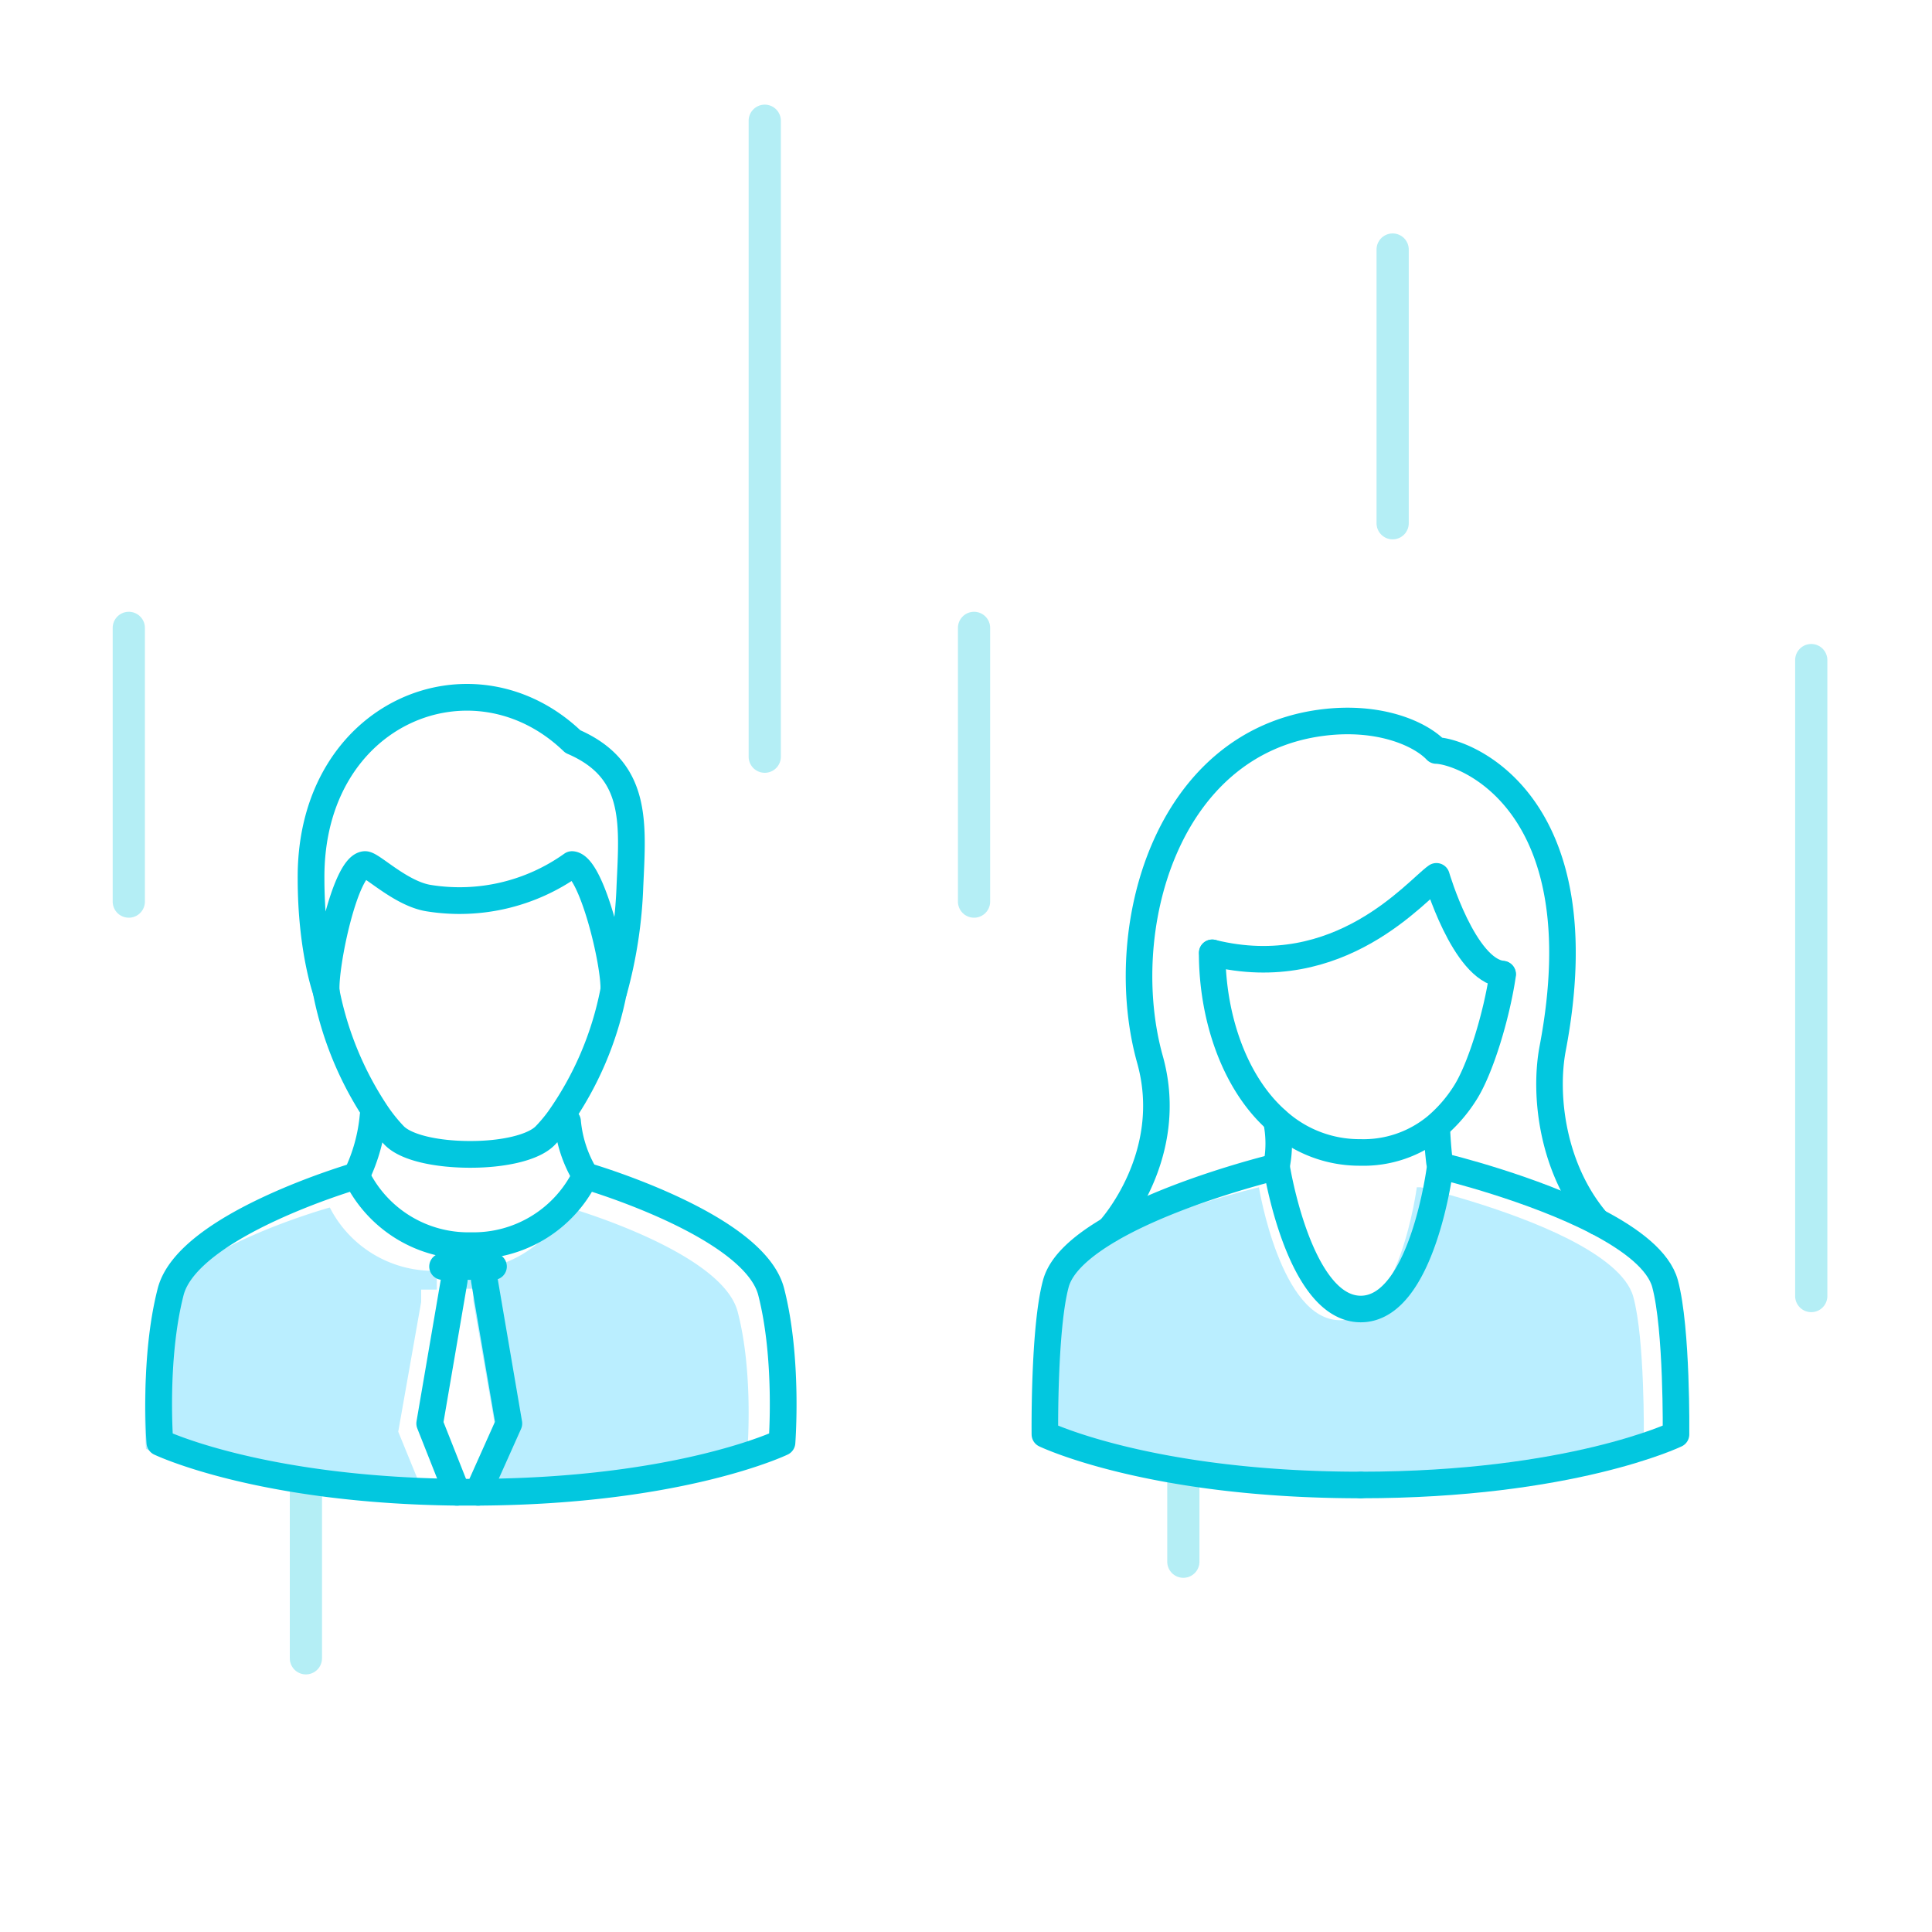
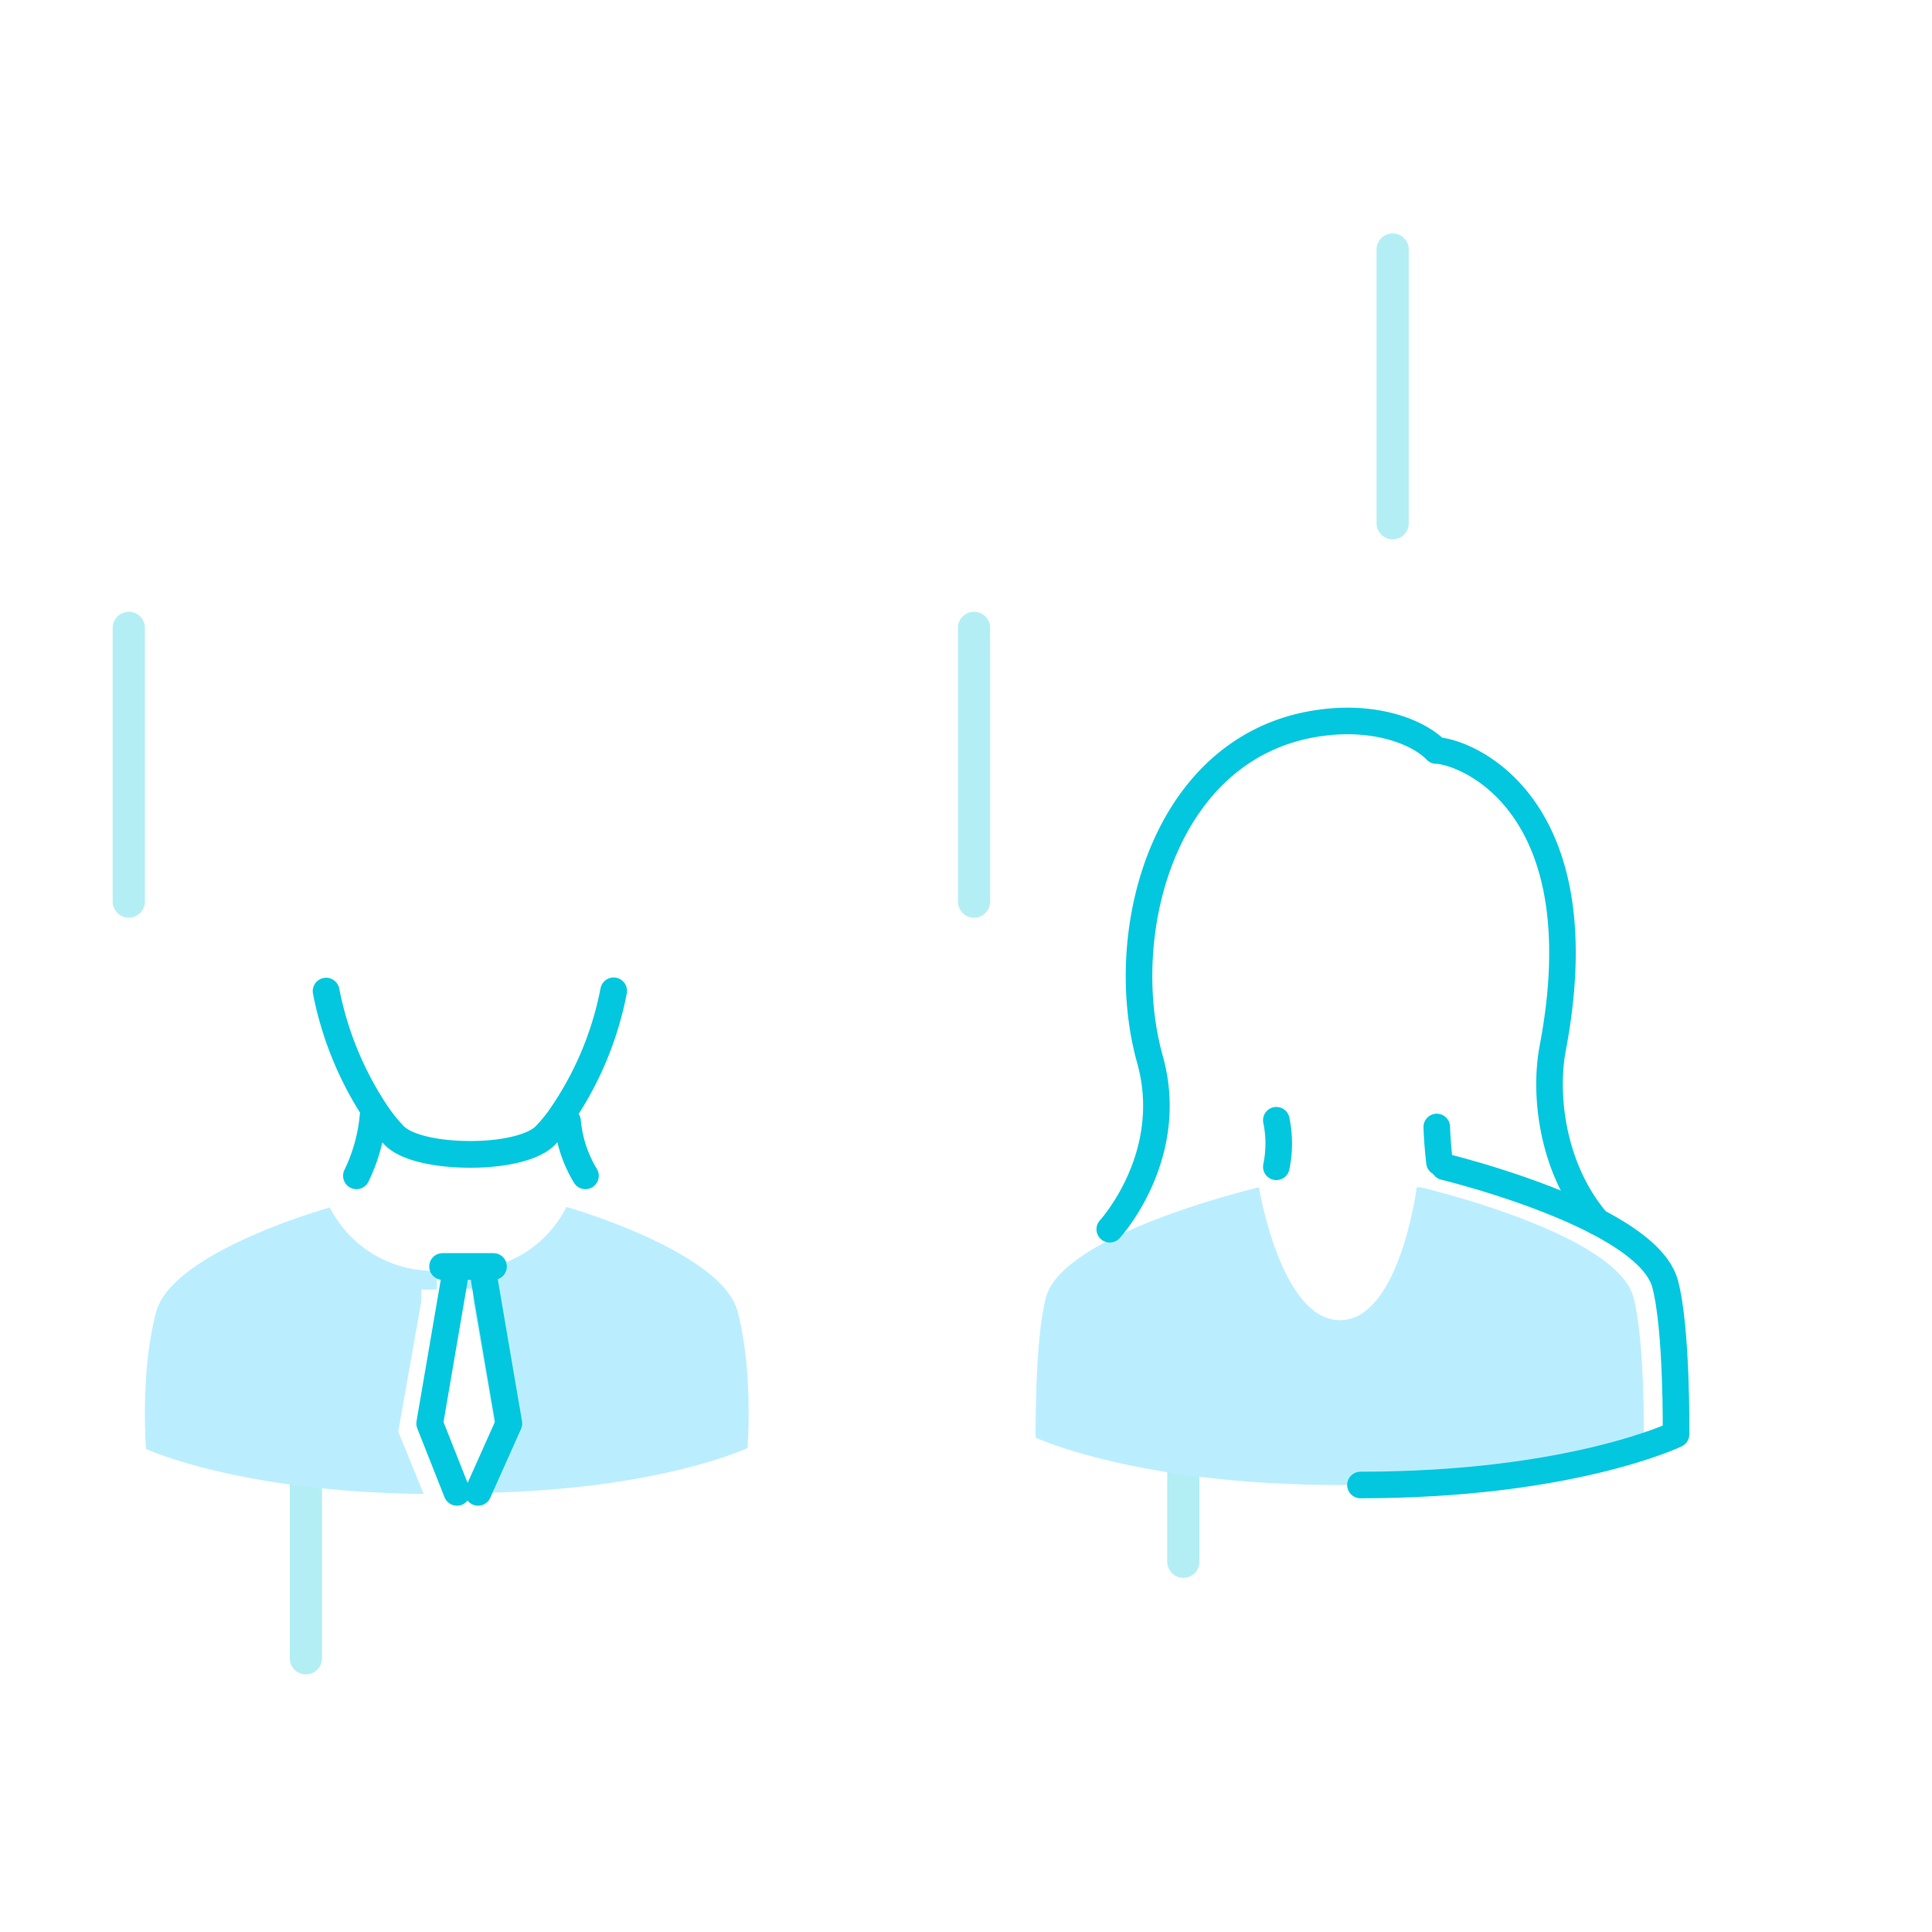
<svg xmlns="http://www.w3.org/2000/svg" viewBox="0 0 240 240">
  <defs>
    <style>.cls-2{fill:#02c7df}.cls-3{fill:#baeeff}.cls-4,.cls-5{fill:none;stroke:#02c7df;stroke-linecap:round;stroke-linejoin:round}.cls-4{stroke-width:3.3px}.cls-5{stroke-width:3.32px}</style>
  </defs>
  <g id="iko01">
    <g id="Grupa_73" data-name="Grupa 73" opacity=".3">
-       <path class="cls-2" d="M95 13a2 2 0 0 0-2 2v79a2 2 0 0 0 4 0V15a2 2 0 0 0-2-2z" id="Prostokąt_zaokrąglony_3" data-name="Prostokąt zaokrąglony 3" />
-       <path class="cls-2" d="M225 80a2 2 0 0 0-2 2v79a2 2 0 0 0 4 0V82a2 2 0 0 0-2-2z" id="Prostokąt_zaokrąglony_3_kopia_4" data-name="Prostokąt zaokrąglony 3 kopia 4" />
      <path class="cls-2" d="M121 76a2 2 0 0 0-2 2v34a2 2 0 0 0 4 0V78a2 2 0 0 0-2-2z" id="Prostokąt_zaokrąglony_3_kopia" data-name="Prostokąt zaokrąglony 3 kopia" />
      <path class="cls-2" d="M16 76a2 2 0 0 0-2 2v34a2 2 0 0 0 4 0V78a2 2 0 0 0-2-2z" id="Prostokąt_zaokrąglony_3_kopia_3" data-name="Prostokąt zaokrąglony 3 kopia 3" />
      <path class="cls-2" d="M38 170a2 2 0 0 0-2 2v34a2 2 0 0 0 4 0v-34a2 2 0 0 0-2-2z" id="Prostokąt_zaokrąglony_3_kopia_2" data-name="Prostokąt zaokrąglony 3 kopia 2" />
      <path class="cls-2" d="M147 158a2 2 0 0 0-2 2v34a2 2 0 0 0 4 0v-34a2 2 0 0 0-2-2z" id="Prostokąt_zaokrąglony_3_kopia_7" data-name="Prostokąt zaokrąglony 3 kopia 7" />
      <path class="cls-2" d="M173 29a2 2 0 0 0-2 2v34a2 2 0 0 0 4 0V31a2 2 0 0 0-2-2z" id="Prostokąt_zaokrąglony_3_kopia_6" data-name="Prostokąt zaokrąglony 3 kopia 6" />
    </g>
    <g id="Grupa_74" data-name="Grupa 74">
      <g id="Kompozycja_1_Obraz" data-name="Kompozycja 1 Obraz">
        <g id="Kompozycja_1_Obraz-2" data-name="Kompozycja 1 Obraz">
          <path class="cls-3" d="M202.89 161.08c1.45 5.22 1.31 17.51 1.31 17.51s-12.58 5.88-37.77 5.88-37.78-5.88-37.78-5.88-.14-12.29 1.31-17.51c.65-2.33 3.22-4.47 6.52-6.33 7.87-4.43 19.91-7.26 19.91-7.26S159.07 164 166.46 164s9.54-16.51 9.54-16.51h.49s10.51 2.46 18.31 6.4c4.02 2.05 7.34 4.49 8.09 7.19z" />
-           <path class="cls-4" d="M186.64 121c-4.79-.48-8.2-12.14-8.2-12.14-2.45 1.7-12 13.42-27.83 9.51" />
          <path class="cls-4" d="M198.42 151.78c-5.62-6.55-6.64-15.75-5.54-21.55 5.82-30.6-10.95-36.91-14.46-37-2-2.11-7.11-4.35-14.1-3.47-19.67 2.46-25.91 26-21.46 41.87 3.35 12-5 21.07-5 21.07m40.96-8.32c-.29-2.47-.34-4.38-.34-4.38m-19.93-.84a14.12 14.12 0 0 1 0 5.78" />
          <path class="cls-4" d="M179.42 144.94s10.91 2.63 19 6.84c4.2 2.19 7.64 4.8 8.42 7.68 1.51 5.59 1.36 18.72 1.36 18.72s-13.06 6.29-39.2 6.29" />
-           <path class="cls-4" d="M178.91 144.94s-2.19 17.67-9.87 17.67-10.46-17.67-10.46-17.67-12.49 3-20.66 7.76c-3.42 2-6.09 4.27-6.76 6.76-1.51 5.59-1.36 18.72-1.36 18.72s13.06 6.29 39.2 6.29m-18.42-66.11c0 8 2.75 16.14 8 20.8a15.24 15.24 0 0 0 10.38 4 14.17 14.17 0 0 0 9.45-3.24 18 18 0 0 0 3.58-4.13c1.9-2.95 3.94-9.65 4.68-14.76" />
        </g>
      </g>
      <g id="Kompozycja_2_Obraz" data-name="Kompozycja 2 Obraz">
        <g id="Kompozycja_2_Obraz-2" data-name="Kompozycja 2 Obraz">
          <path class="cls-3" d="M57.26 157.79a14.22 14.22 0 0 0 13.1-7.86s19.29 5.48 21.27 13 1.23 16.95 1.23 16.95-11.58 5.47-34.78 5.59l3.52-7.73-2.8-16.11v-1.54h-1.54zM19.39 163c2-7.56 21.58-13 21.58-13a14.42 14.42 0 0 0 13.29 7.86v2.34h-1.94v1.53l-2.85 16.12 3.16 7.73c-23-.24-34.49-5.59-34.49-5.59s-.76-9.45 1.25-16.99z" />
          <path class="cls-5" d="M72.72 146.06a15.74 15.74 0 0 1-2.22-6.75m-24.15-.72a21.49 21.49 0 0 1-2.07 7.47m-3.77-22.94a41.74 41.74 0 0 0 6.27 15.22 20.46 20.46 0 0 0 2.22 2.75c1.53 1.53 5.36 2.29 9.22 2.31h.28c3.86 0 7.69-.78 9.21-2.31a19.59 19.59 0 0 0 1.69-2 41.06 41.06 0 0 0 6.83-16" />
-           <path class="cls-5" d="M76.25 123.12a56.3 56.3 0 0 0 2-13.05c.36-7.92 1-14.46-7.09-17.95-12.33-11.87-32.65-3.76-32.52 17 0 8.79 1.88 14 1.88 14-.19-3.37 2.37-15.53 4.81-15.72.82-.06 4.49 3.67 8 4.18a24.05 24.05 0 0 0 17.73-4.18c2.42.19 5.38 12.35 5.19 15.72zm-19.48 62.25h2.62c25.18-.13 37.75-6.18 37.75-6.18s.81-10.36-1.34-18.72-23.08-14.41-23.08-14.41a15.45 15.45 0 0 1-14.22 8.68 15.45 15.45 0 0 1-14.22-8.68s-20.93 6.06-23.08 14.41-1.34 18.72-1.34 18.72 12.29 5.91 36.9 6.18" />
          <path class="cls-5" d="M60.17 159.03l3.04 17.8-3.82 8.54v.01m-2.96-26.36l-3.05 17.81 3.38 8.54h.01v.01m4.53-28.05h-6.32" />
        </g>
      </g>
    </g>
  </g>
  <path fill="none" d="M0 0h240v240H0z" id="Warstwa_6" data-name="Warstwa 6" />
</svg>